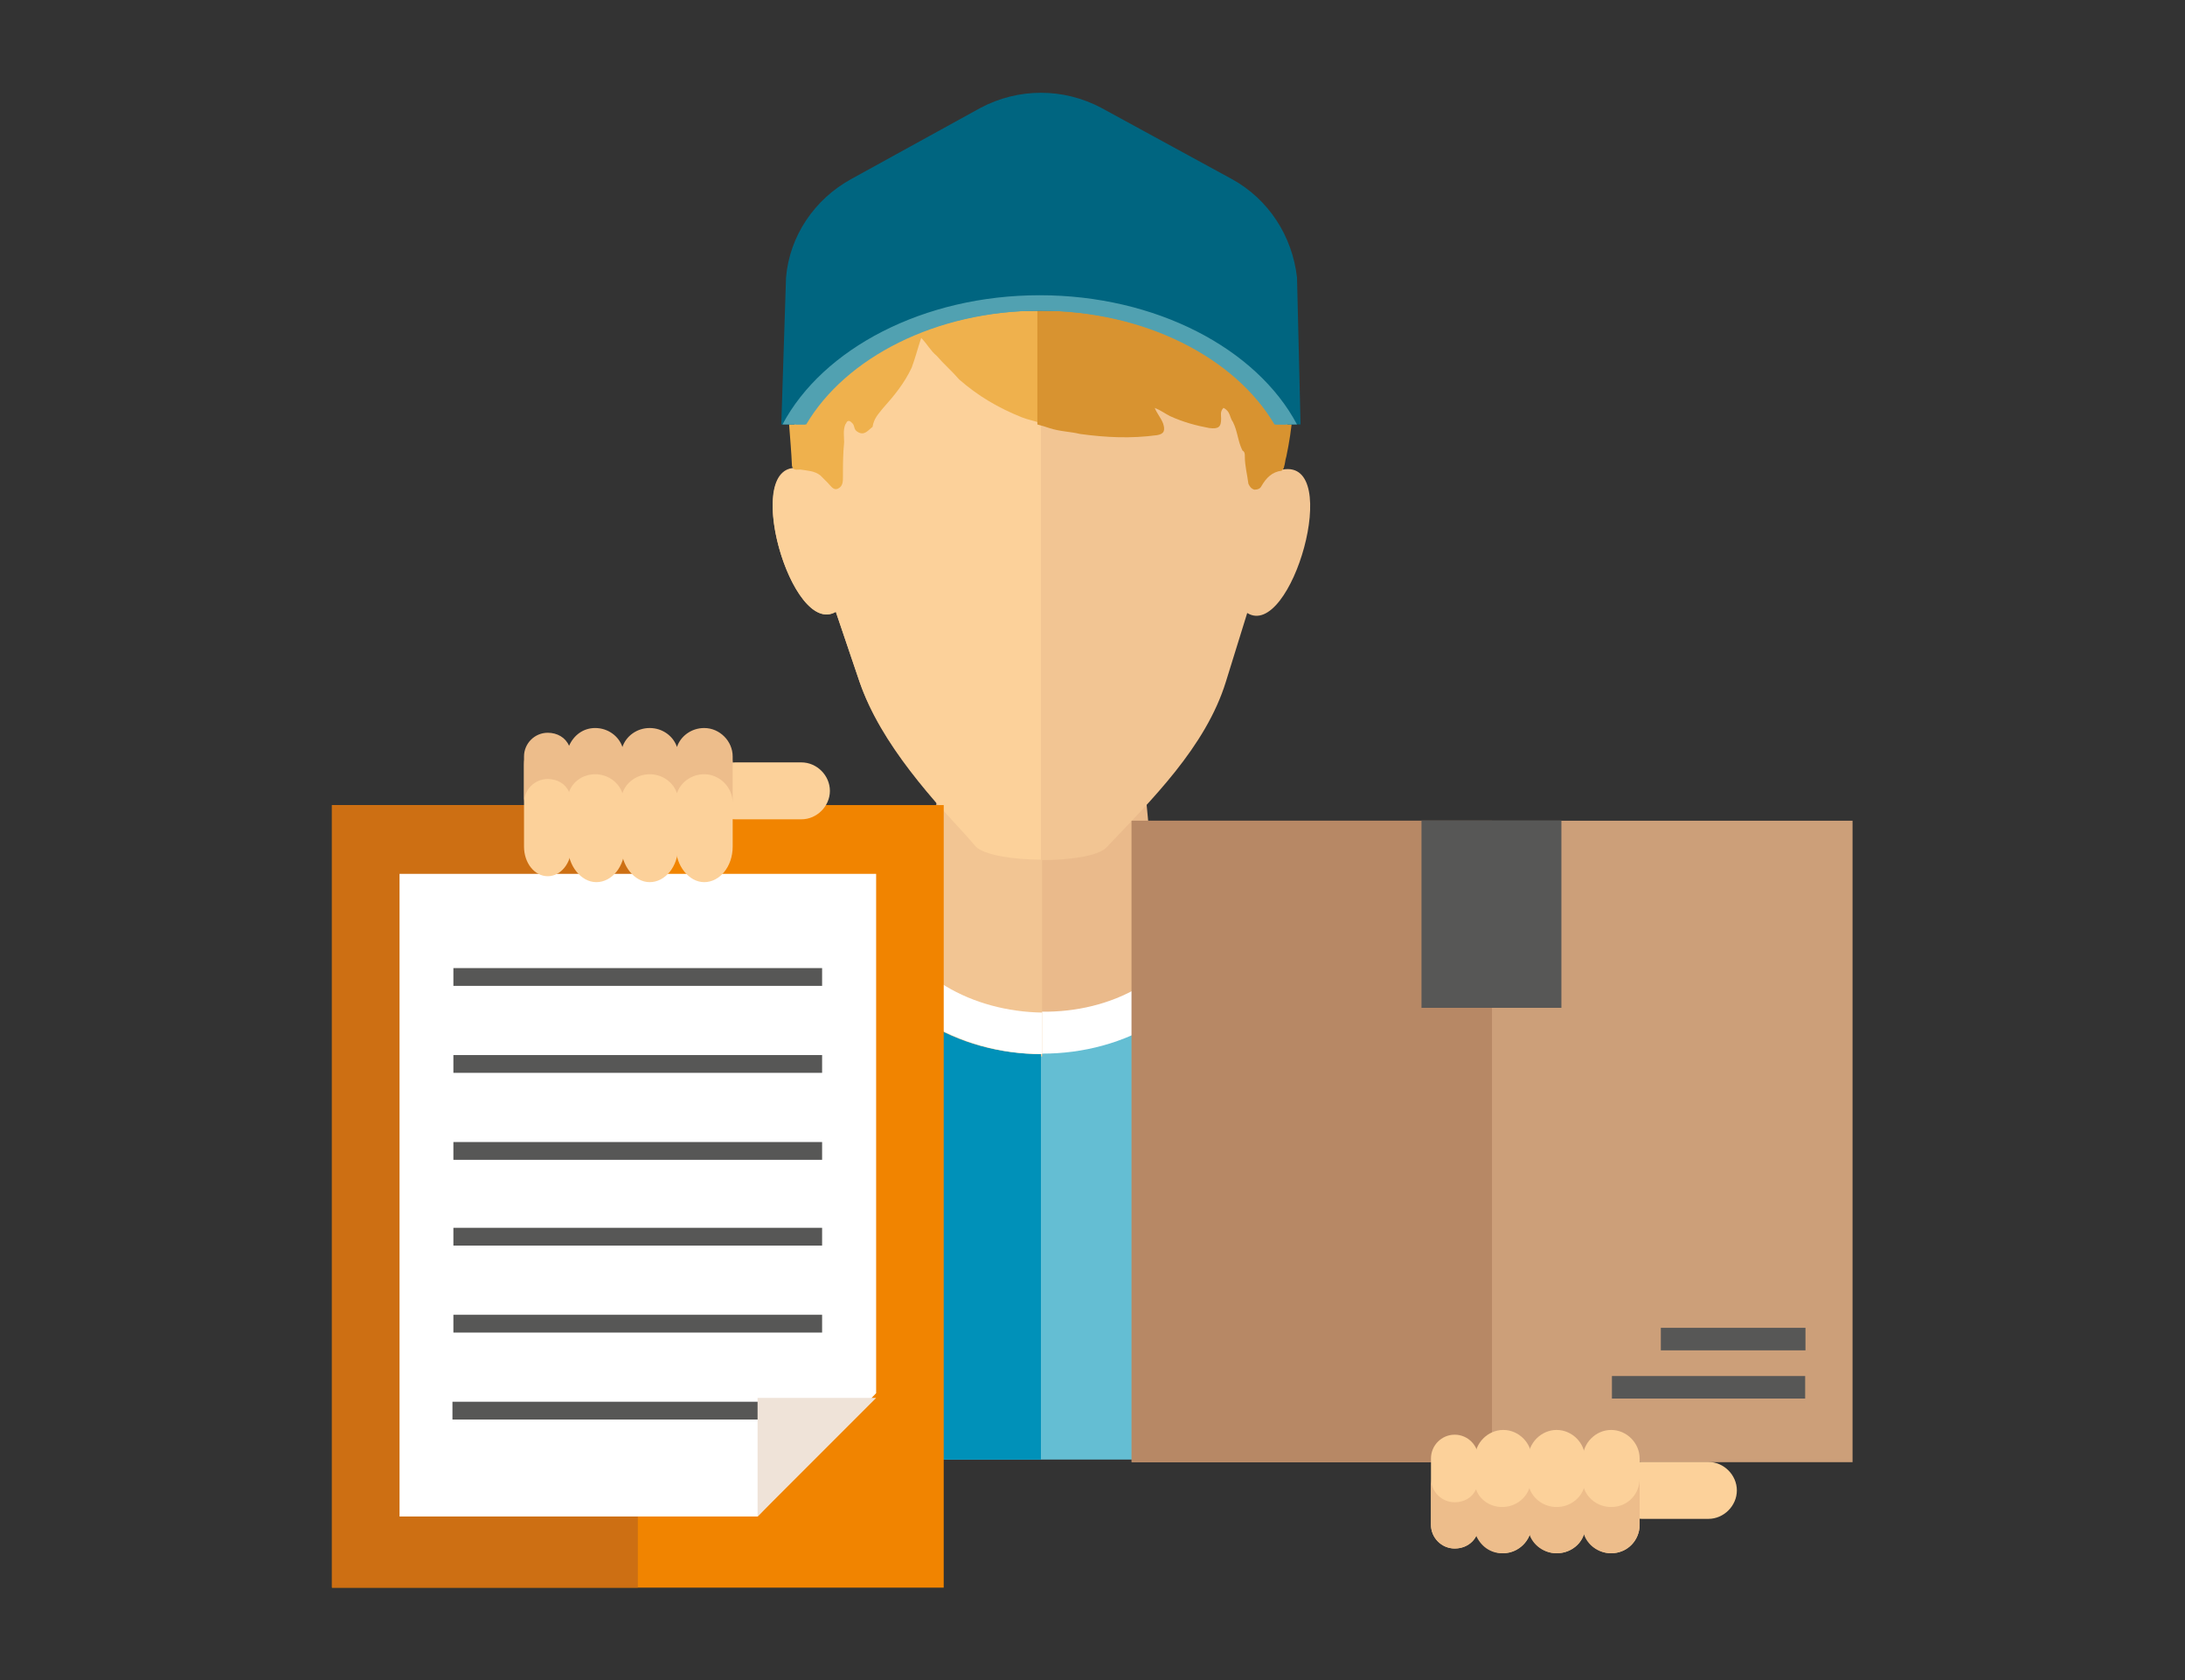
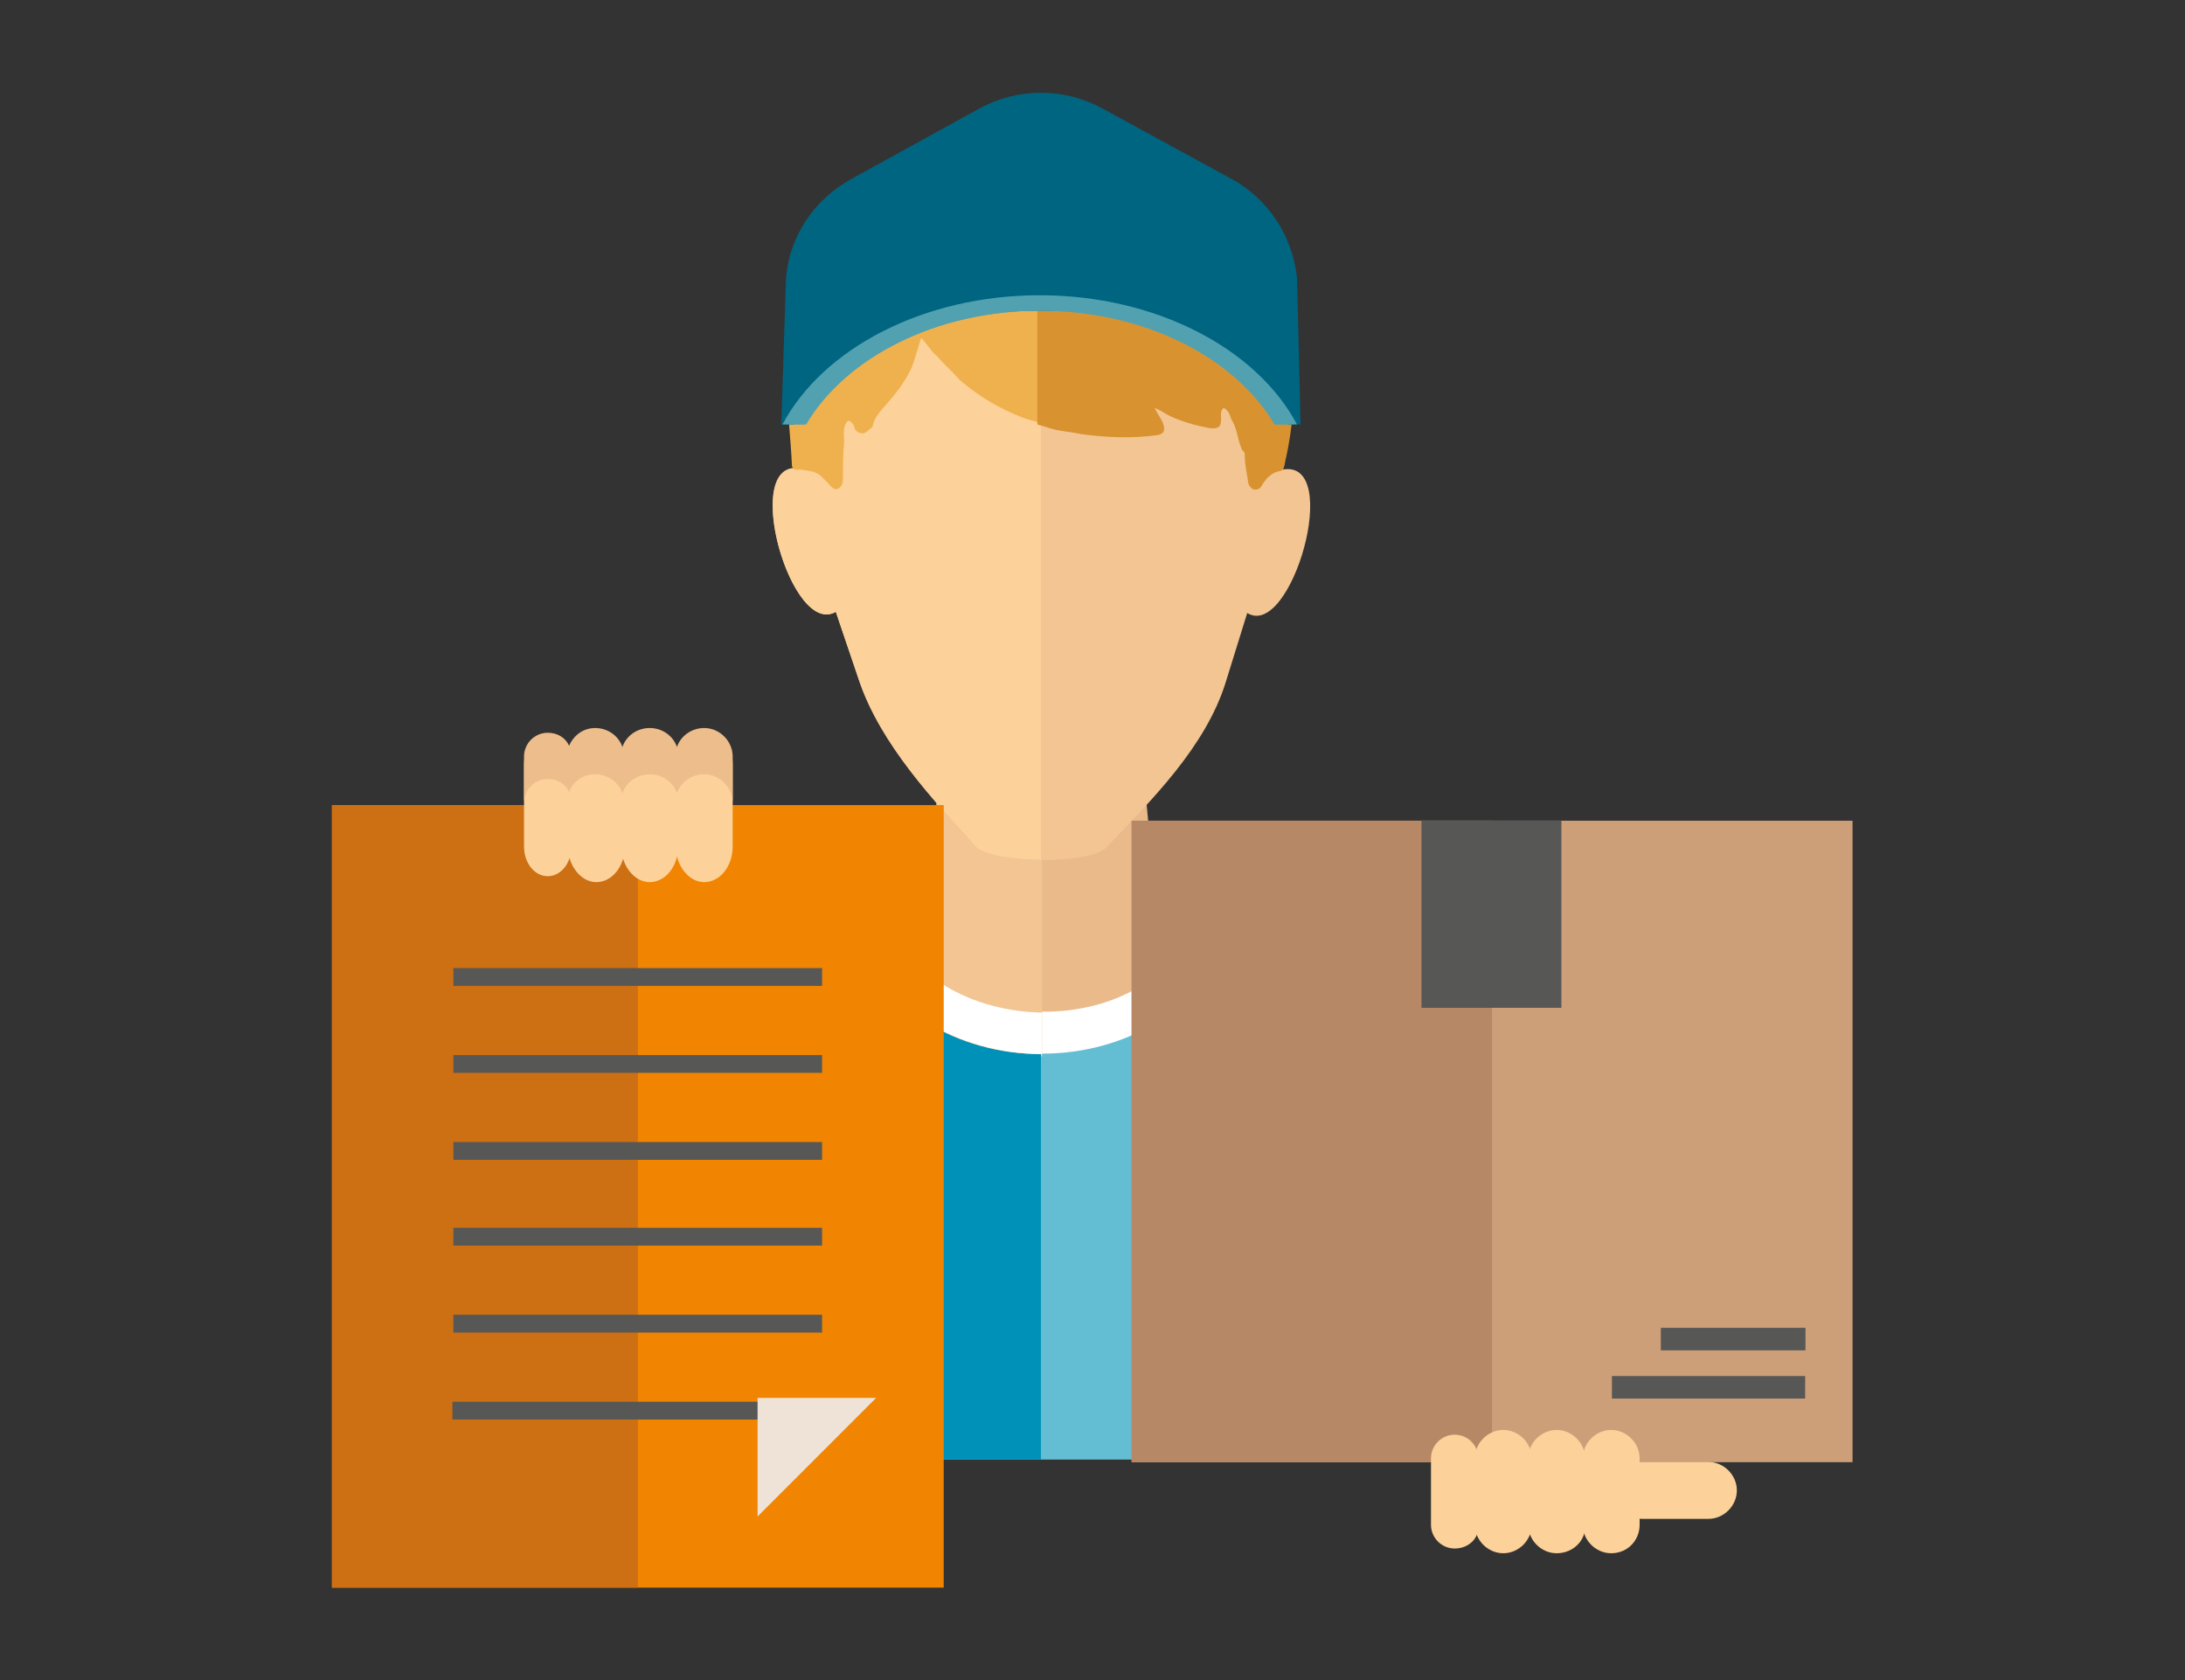
<svg xmlns="http://www.w3.org/2000/svg" version="1.1" id="Layer_1" x="0px" y="0px" viewBox="0 0 184.3 141.7" style="enable-background:new 0 0 184.3 141.7;" xml:space="preserve">
  <rect x="0" y="0" width="184.3" height="141.7" fill="#333333" stroke="none" />
  <style type="text/css"> .st0{fill:#CC9F79;} .st1{fill:#B78865;} .st2{fill:#575756;} .st3{fill:#64BED3;} .st4{fill:#0091B9;} .st5{fill:#FFFFFF;} .st6{fill:#FCD19A;} .st7{fill:#F18400;} .st8{fill:#EFE3D8;} .st9{fill:#CD6F13;} .st10{fill:#006580;} .st11{fill:#FAC9A5;} .st12{fill:#F9BE91;} .st13{fill:#EABA8B;} .st14{fill:#F2C593;} .st15{fill:#EFB14D;} .st16{fill:#D89330;} .st17{fill:#51A1B1;} .st18{fill:#EDBD8B;} .st19{fill:#392814;} .st20{fill:#4F3925;} .st21{fill:#855330;} .st22{fill:#93603E;} .st23{fill:#877E74;} .st24{fill:#9B9083;} .st25{fill:#D6CABD;} .st26{fill:#3F3F3F;} .st27{fill:#E8F2FB;} .st28{fill:#FDD191;} .st29{fill:#585857;} .st30{fill:#E1754E;} .st31{fill:#E8B178;} .st32{fill:#F0BA7D;} .st33{fill:#036F88;} .st34{fill:#4BC1E9;} .st35{fill:#C67D45;} .st36{fill:#A96332;} .st37{fill:#F2C885;} .st38{fill:#E4B46C;} .st39{fill:#6B4116;} .st40{fill:#4F2D13;} .st41{fill:#FAE5BB;} .st42{fill:#EBD2A4;} .st43{fill:#442A13;} .st44{fill:#523612;} .st45{fill:#5E3D19;} .st46{display:none;fill:#0091B9;} .st47{display:none;} .st48{display:inline;} .st49{fill:#0883A0;} .st50{fill:#F39155;} </style>
  <g>
    <path class="st13" d="M129.4,103.9c0-0.7,0-1.4-0.1-2.1C129.4,102.5,129.4,103.2,129.4,103.9c0,0.4,0,0.9,0,1.3 C129.4,104.8,129.4,104.4,129.4,103.9z M129.4,101.8c0-2.1-0.1-4.1-0.2-5.8C129.2,97.7,129.3,99.8,129.4,101.8z M97.3,74l-0.6-6.3 L96,60.3H79.7L79,67.7L78.4,74l-3.8,2.8l-3.1,1c5.1,14.7,27.7,14.8,32.8,0v0l-3-0.9L97.3,74z" />
    <path class="st3" d="M129.5,106.5v16.6H46.1v-18.8c0-0.2,0-0.3,0-0.5c0.1-5.6,0.2-11.4,0.5-13c0.6-3.2,4-6.5,4-6.5l20.7-6.6 c5.1,14.7,27.7,14.8,32.8,0v0l20.7,6.6c0,0,3.1,1.7,4,6.5c0.1,0.4,0.2,1.9,0.2,4.1c0,0.3,0,0.7,0,1c0,1.7,0.1,3.7,0.2,5.8 c0,0.7,0,1.4,0,2.1c0,0.4,0,0.9,0,1.3C129.4,105.7,129.5,106.1,129.5,106.5z" />
    <path class="st14" d="M67.5,39.5c-5.1-0.9-0.8,14.3,3,12.1l2,5.9c1.8,5.3,6.3,10.1,9.8,13.9c1.4,1.5,9.6,1.5,11,0.1 c3.8-4,8.4-8.5,10.1-14l1.8-5.8c3.7,2.3,8.1-13,3-12.1c0.2-5.6-1.6-11.2-4.9-15.4c-1.9-2.5-4.3-4.5-7.1-6 c-2.4-1.3-0.7,15.4-8.9,15.4c-4.1,0-7.2-16.1-10.3-13.9c-2.8,2-5.1,4.7-6.7,7.8C68.4,31,67.4,35.2,67.5,39.5L67.5,39.5z M67.5,39.5 " />
    <path class="st5" d="M101.3,76.9c-3.9,11.5-23,11-26.7-0.1l-3.1,1c5.1,14.7,27.7,14.8,32.8,0L101.3,76.9z" />
    <path class="st14" d="M79.7,60.5L79,67.8v0l-0.6,6.4L74.6,77l-3.1,1c2.5,7.4,9.5,11.1,16.4,11.1V60.5H79.7z" />
    <path class="st4" d="M87.8,88.9v34.2H46.1v-18.8c0-0.2,0-0.3,0-0.5c0.1-5.6,0.2-11.4,0.5-13c0.6-3.2,4-6.5,4-6.5l20.7-6.6 C73.9,85.2,80.9,88.9,87.8,88.9z" />
    <path class="st6" d="M67.5,39.5c-0.1,0-0.2,0-0.3,0c-4.6-0.2-0.4,14.3,3.3,12.1l2,5.9c1.3,3.7,3.9,7.2,6.5,10.2 c1.1,1.3,2.3,2.5,3.3,3.7c0.7,0.7,3.1,1.1,5.5,1.1V32.8l-4-7.4C71.5,25.5,67.2,27.6,67.5,39.5z" />
    <path class="st5" d="M74.6,76.8l-3.1,1c2.5,7.4,9.5,11.1,16.4,11.1v-3.5C82.1,85.3,76.4,82.4,74.6,76.8z" />
    <g>
      <rect x="95.4" y="69.2" transform="matrix(-1 -4.467594e-11 4.467594e-11 -1 251.659 192.518)" class="st0" width="60.8" height="54.1" />
      <rect x="95.4" y="69.2" transform="matrix(-1 -4.467594e-11 4.467594e-11 -1 221.244 192.518)" class="st1" width="30.4" height="54.1" />
      <rect x="119.9" y="69.2" class="st2" width="11.8" height="15.8" />
      <rect x="136" y="116" transform="matrix(-1 -4.542023e-11 4.542023e-11 -1 288.262 233.953)" class="st2" width="16.3" height="1.9" />
      <rect x="140.1" y="112.1" transform="matrix(-1 -4.408397e-11 4.408397e-11 -1 292.388 225.987)" class="st2" width="12.2" height="1.9" />
    </g>
    <g>
      <g>
        <path class="st6" d="M144.1,128.1h-5.6c-1.3,0-2.4-1.1-2.4-2.4s1.1-2.4,2.4-2.4h5.6c1.3,0,2.4,1.1,2.4,2.4 S145.4,128.1,144.1,128.1z" />
      </g>
    </g>
    <g>
      <g>
        <path class="st6" d="M122.7,130.6c-1.1,0-2-0.9-2-2v-5.6c0-1.1,0.9-2,2-2s2,0.9,2,2v5.6C124.8,129.7,123.9,130.6,122.7,130.6z" />
      </g>
    </g>
    <g>
      <g>
        <path class="st6" d="M126.8,131c-1.3,0-2.4-1.1-2.4-2.4v-5.6c0-1.3,1.1-2.4,2.4-2.4c1.3,0,2.4,1.1,2.4,2.4v5.6 C129.2,129.9,128.1,131,126.8,131z" />
      </g>
    </g>
    <g>
      <g>
        <path class="st6" d="M131.3,131c-1.3,0-2.4-1.1-2.4-2.4v-5.6c0-1.3,1.1-2.4,2.4-2.4c1.3,0,2.4,1.1,2.4,2.4v5.6 C133.8,129.9,132.7,131,131.3,131z" />
      </g>
    </g>
    <g>
      <g>
        <path class="st6" d="M135.9,131c-1.3,0-2.4-1.1-2.4-2.4v-5.6c0-1.3,1.1-2.4,2.4-2.4c1.3,0,2.4,1.1,2.4,2.4v5.6 C138.3,129.9,137.3,131,135.9,131z" />
      </g>
    </g>
    <g>
-       <path class="st18" d="M135.9,127.1c-1.1,0-2-0.7-2.3-1.6c-0.3,0.9-1.2,1.6-2.3,1.6c-1.1,0-2-0.7-2.3-1.6c-0.3,0.9-1.2,1.6-2.3,1.6 c-1,0-1.9-0.6-2.2-1.5c-0.3,0.7-1,1.1-1.8,1.1c-1.1,0-2-0.9-2-2v3.9c0,1.1,0.9,2,2,2c0.8,0,1.5-0.4,1.8-1.1 c0.4,0.9,1.2,1.5,2.2,1.5c1.1,0,2-0.7,2.3-1.6c0.3,0.9,1.2,1.6,2.3,1.6c1.1,0,2-0.7,2.3-1.6c0.3,0.9,1.2,1.6,2.3,1.6 c1.3,0,2.4-1.1,2.4-2.4v-3.9C138.3,126,137.3,127.1,135.9,127.1z" />
-     </g>
+       </g>
    <path class="st15" d="M87.8,10.4v25.3c-0.5-0.2-1.1-0.3-1.6-0.5c-2-0.8-3.7-1.8-5.3-3.2c-0.6-0.7-1.3-1.3-1.9-2 c-0.5-0.4-0.8-1-1.3-1.5c-0.3,0.9-0.5,1.7-0.8,2.5c-0.6,1.3-1.5,2.4-2.4,3.4c-0.4,0.5-0.8,0.9-0.9,1.6c-0.4,0.3-0.7,0.8-1.3,0.4 c-0.3-0.2-0.2-0.5-0.4-0.7c-0.1-0.1-0.2-0.2-0.3-0.2c-0.2,0-0.2,0.2-0.3,0.3c-0.2,0.5-0.1,1-0.1,1.5c-0.1,1-0.1,1.9-0.1,2.9 c0,0.4,0,0.8-0.4,1c-0.4,0.2-0.6-0.2-0.9-0.5c-0.2-0.2-0.4-0.4-0.6-0.6c-0.5-0.4-1.1-0.4-1.7-0.5c-0.3,0-0.6,0.1-0.7-0.3 c-0.1-2.3-0.4-4.6-0.4-6.9c0-4.1,0-8.3,2-12.1c0.9-1.7,2.2-2.8,4.1-3.2c0.6-0.2,1.1-0.4,1.5-0.9c2.5-3.2,5.9-4.9,9.8-5.5 C85.2,10.5,86.5,10.4,87.8,10.4z" />
    <path class="st16" d="M108.5,38.5c-0.1,0.3-0.1,0.6-0.2,0.9c0,0.1-0.1,0.2-0.2,0.3c-0.8,0.1-1.3,0.6-1.7,1.3 c-0.1,0.2-0.3,0.3-0.6,0.3c-0.3-0.1-0.4-0.3-0.5-0.5c-0.1-0.8-0.3-1.5-0.3-2.3c0-0.2,0-0.4-0.2-0.5c-0.4-0.8-0.4-1.6-0.8-2.4 c-0.3-0.4-0.2-0.9-0.8-1.2c-0.3,0.3-0.2,0.6-0.2,0.9c0,0.7-0.2,0.9-1,0.8c-1.1-0.2-2.2-0.5-3.3-1c-0.4-0.2-0.8-0.5-1.3-0.7 c0.2,0.5,0.5,0.8,0.7,1.3c0.2,0.6,0.1,0.9-0.5,1c-2.2,0.3-4.3,0.2-6.5-0.1c-0.8-0.2-1.7-0.2-2.6-0.5c-0.3-0.1-0.6-0.2-1-0.3V10.4 c6.1,0,11.7,1.9,16.8,5.5c2.9,2,3.3,5,3.9,8.4C109.3,29.1,109.5,33.8,108.5,38.5z" />
    <path class="st10" d="M109.7,35.8h-1.1c-3.5-8-11.5-9.6-20.8-9.6c-9.3,0-17.3,1.6-20.8,9.6h-1.1l0.4-12.4c0.3-3.5,2.4-6.6,5.5-8.3 l10.9-6c3.2-1.7,7-1.7,10.2,0l11,6c3.1,1.7,5.1,4.8,5.5,8.3L109.7,35.8z" />
    <g>
      <path class="st17" d="M108.5,35.8h-0.9c-3.3-5.7-11-9.6-19.8-9.6c-8.9,0-16.5,4-19.8,9.6h-0.9c3.4-6,11.4-10.3,20.8-10.3 C97.1,25.5,105.1,29.8,108.5,35.8z" />
      <path class="st17" d="M87.7,24.9c-9.8,0-18.3,4.5-21.7,10.9h1.9c3.3-5.7,11-9.6,19.8-9.6c8.9,0,16.5,4,19.8,9.6h1.9 C106,29.4,97.5,24.9,87.7,24.9z" />
    </g>
    <g>
      <rect x="28" y="67.9" class="st7" width="51.6" height="66" />
      <rect x="28" y="67.9" class="st9" width="25.8" height="66" />
-       <path class="st5" d="M63.9,127.9H33.7V73.7h40.2v43.8L63.9,127.9z" />
      <rect x="38.3" y="81.6" transform="matrix(-1 -1.894586e-11 1.894586e-11 -1 107.643 164.748)" class="st2" width="31.1" height="1.5" />
      <rect x="38.3" y="88.9" transform="matrix(-1 -1.894586e-11 1.894586e-11 -1 107.643 179.383)" class="st2" width="31.1" height="1.5" />
      <rect x="38.3" y="96.2" transform="matrix(-1 -1.929669e-11 1.929669e-11 -1 107.643 194.018)" class="st2" width="31.1" height="1.5" />
      <rect x="38.3" y="103.6" transform="matrix(-1 -1.894586e-11 1.894586e-11 -1 107.643 208.652)" class="st2" width="31.1" height="1.5" />
      <rect x="38.3" y="110.9" transform="matrix(-1 -1.929669e-11 1.929669e-11 -1 107.643 223.287)" class="st2" width="31.1" height="1.5" />
      <rect x="38.1" y="118.2" transform="matrix(-1 -1.929669e-11 1.929669e-11 -1 107.363 237.922)" class="st2" width="31.1" height="1.5" />
      <path class="st8" d="M63.9,127.9v-10h10L63.9,127.9z" />
    </g>
    <g>
      <g>
-         <path class="st6" d="M67.6,64.3h-5.6c-1.3,0-2.4,1.1-2.4,2.4s1.1,2.4,2.4,2.4h5.6c1.3,0,2.4-1.1,2.4-2.4S68.9,64.3,67.6,64.3z" />
-       </g>
+         </g>
    </g>
    <g>
      <g>
        <path class="st6" d="M46.2,62c-1.1,0-2,1.1-2,2.5v6.9c0,1.4,0.9,2.5,2,2.5c1.1,0,2-1.1,2-2.5v-6.9C48.2,63.1,47.3,62,46.2,62z" />
      </g>
    </g>
    <g>
      <g>
        <path class="st6" d="M50.3,61.5c-1.3,0-2.4,1.3-2.4,3v6.9c0,1.6,1.1,3,2.4,3c1.3,0,2.4-1.3,2.4-3v-6.9 C52.7,62.8,51.6,61.5,50.3,61.5z" />
      </g>
    </g>
    <g>
      <g>
        <path class="st6" d="M54.8,61.5c-1.3,0-2.4,1.3-2.4,3v6.9c0,1.6,1.1,3,2.4,3s2.4-1.3,2.4-3v-6.9C57.2,62.8,56.2,61.5,54.8,61.5z" />
      </g>
    </g>
    <g>
      <g>
        <path class="st6" d="M59.4,61.5c-1.3,0-2.4,1.3-2.4,3v6.9c0,1.6,1.1,3,2.4,3c1.3,0,2.4-1.3,2.4-3v-6.9 C61.8,62.8,60.7,61.5,59.4,61.5z" />
      </g>
    </g>
    <g>
      <path class="st18" d="M59.4,65.3c-1.1,0-2,0.7-2.3,1.6c-0.3-0.9-1.2-1.6-2.3-1.6s-2,0.7-2.3,1.6c-0.3-0.9-1.2-1.6-2.3-1.6 c-1,0-1.9,0.6-2.2,1.5c-0.3-0.7-1-1.1-1.8-1.1c-1.1,0-2,0.9-2,2v-3.9c0-1.1,0.9-2,2-2c0.8,0,1.5,0.4,1.8,1.1 c0.4-0.9,1.2-1.5,2.2-1.5c1.1,0,2,0.7,2.3,1.6c0.3-0.9,1.2-1.6,2.3-1.6s2,0.7,2.3,1.6c0.3-0.9,1.2-1.6,2.3-1.6 c1.3,0,2.4,1.1,2.4,2.4v3.9C61.8,66.4,60.7,65.3,59.4,65.3z" />
    </g>
  </g>
</svg>